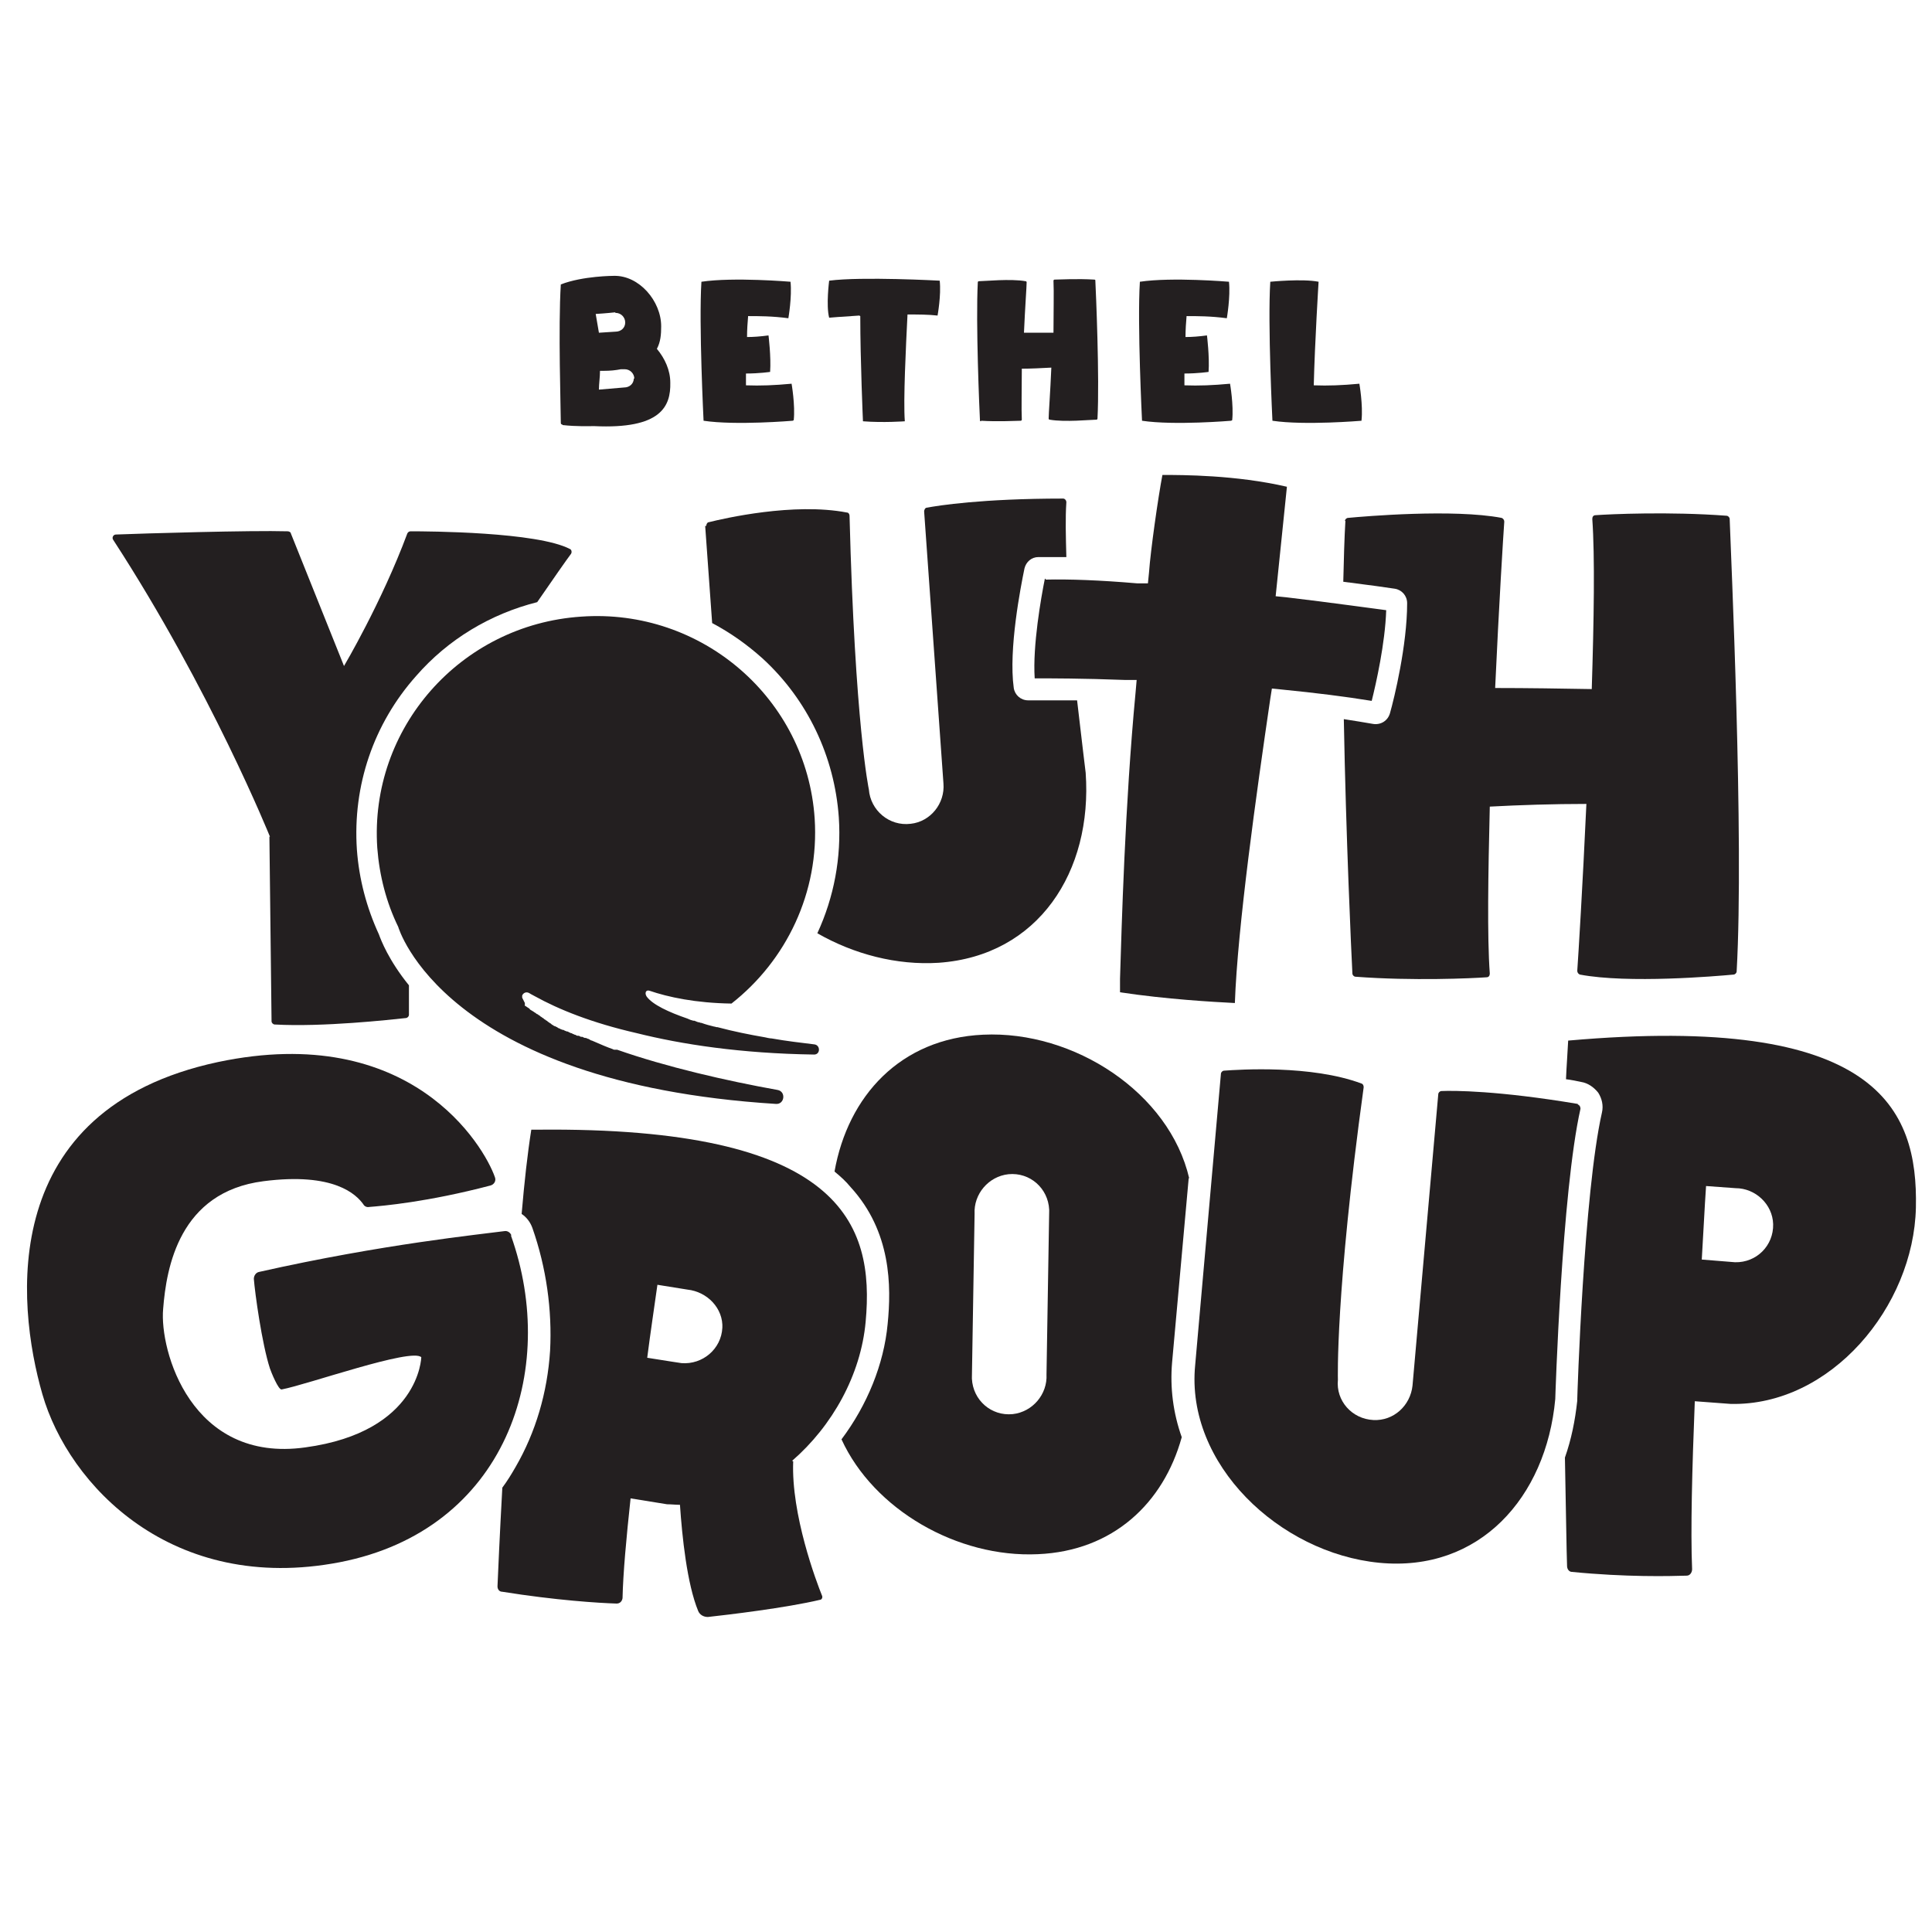
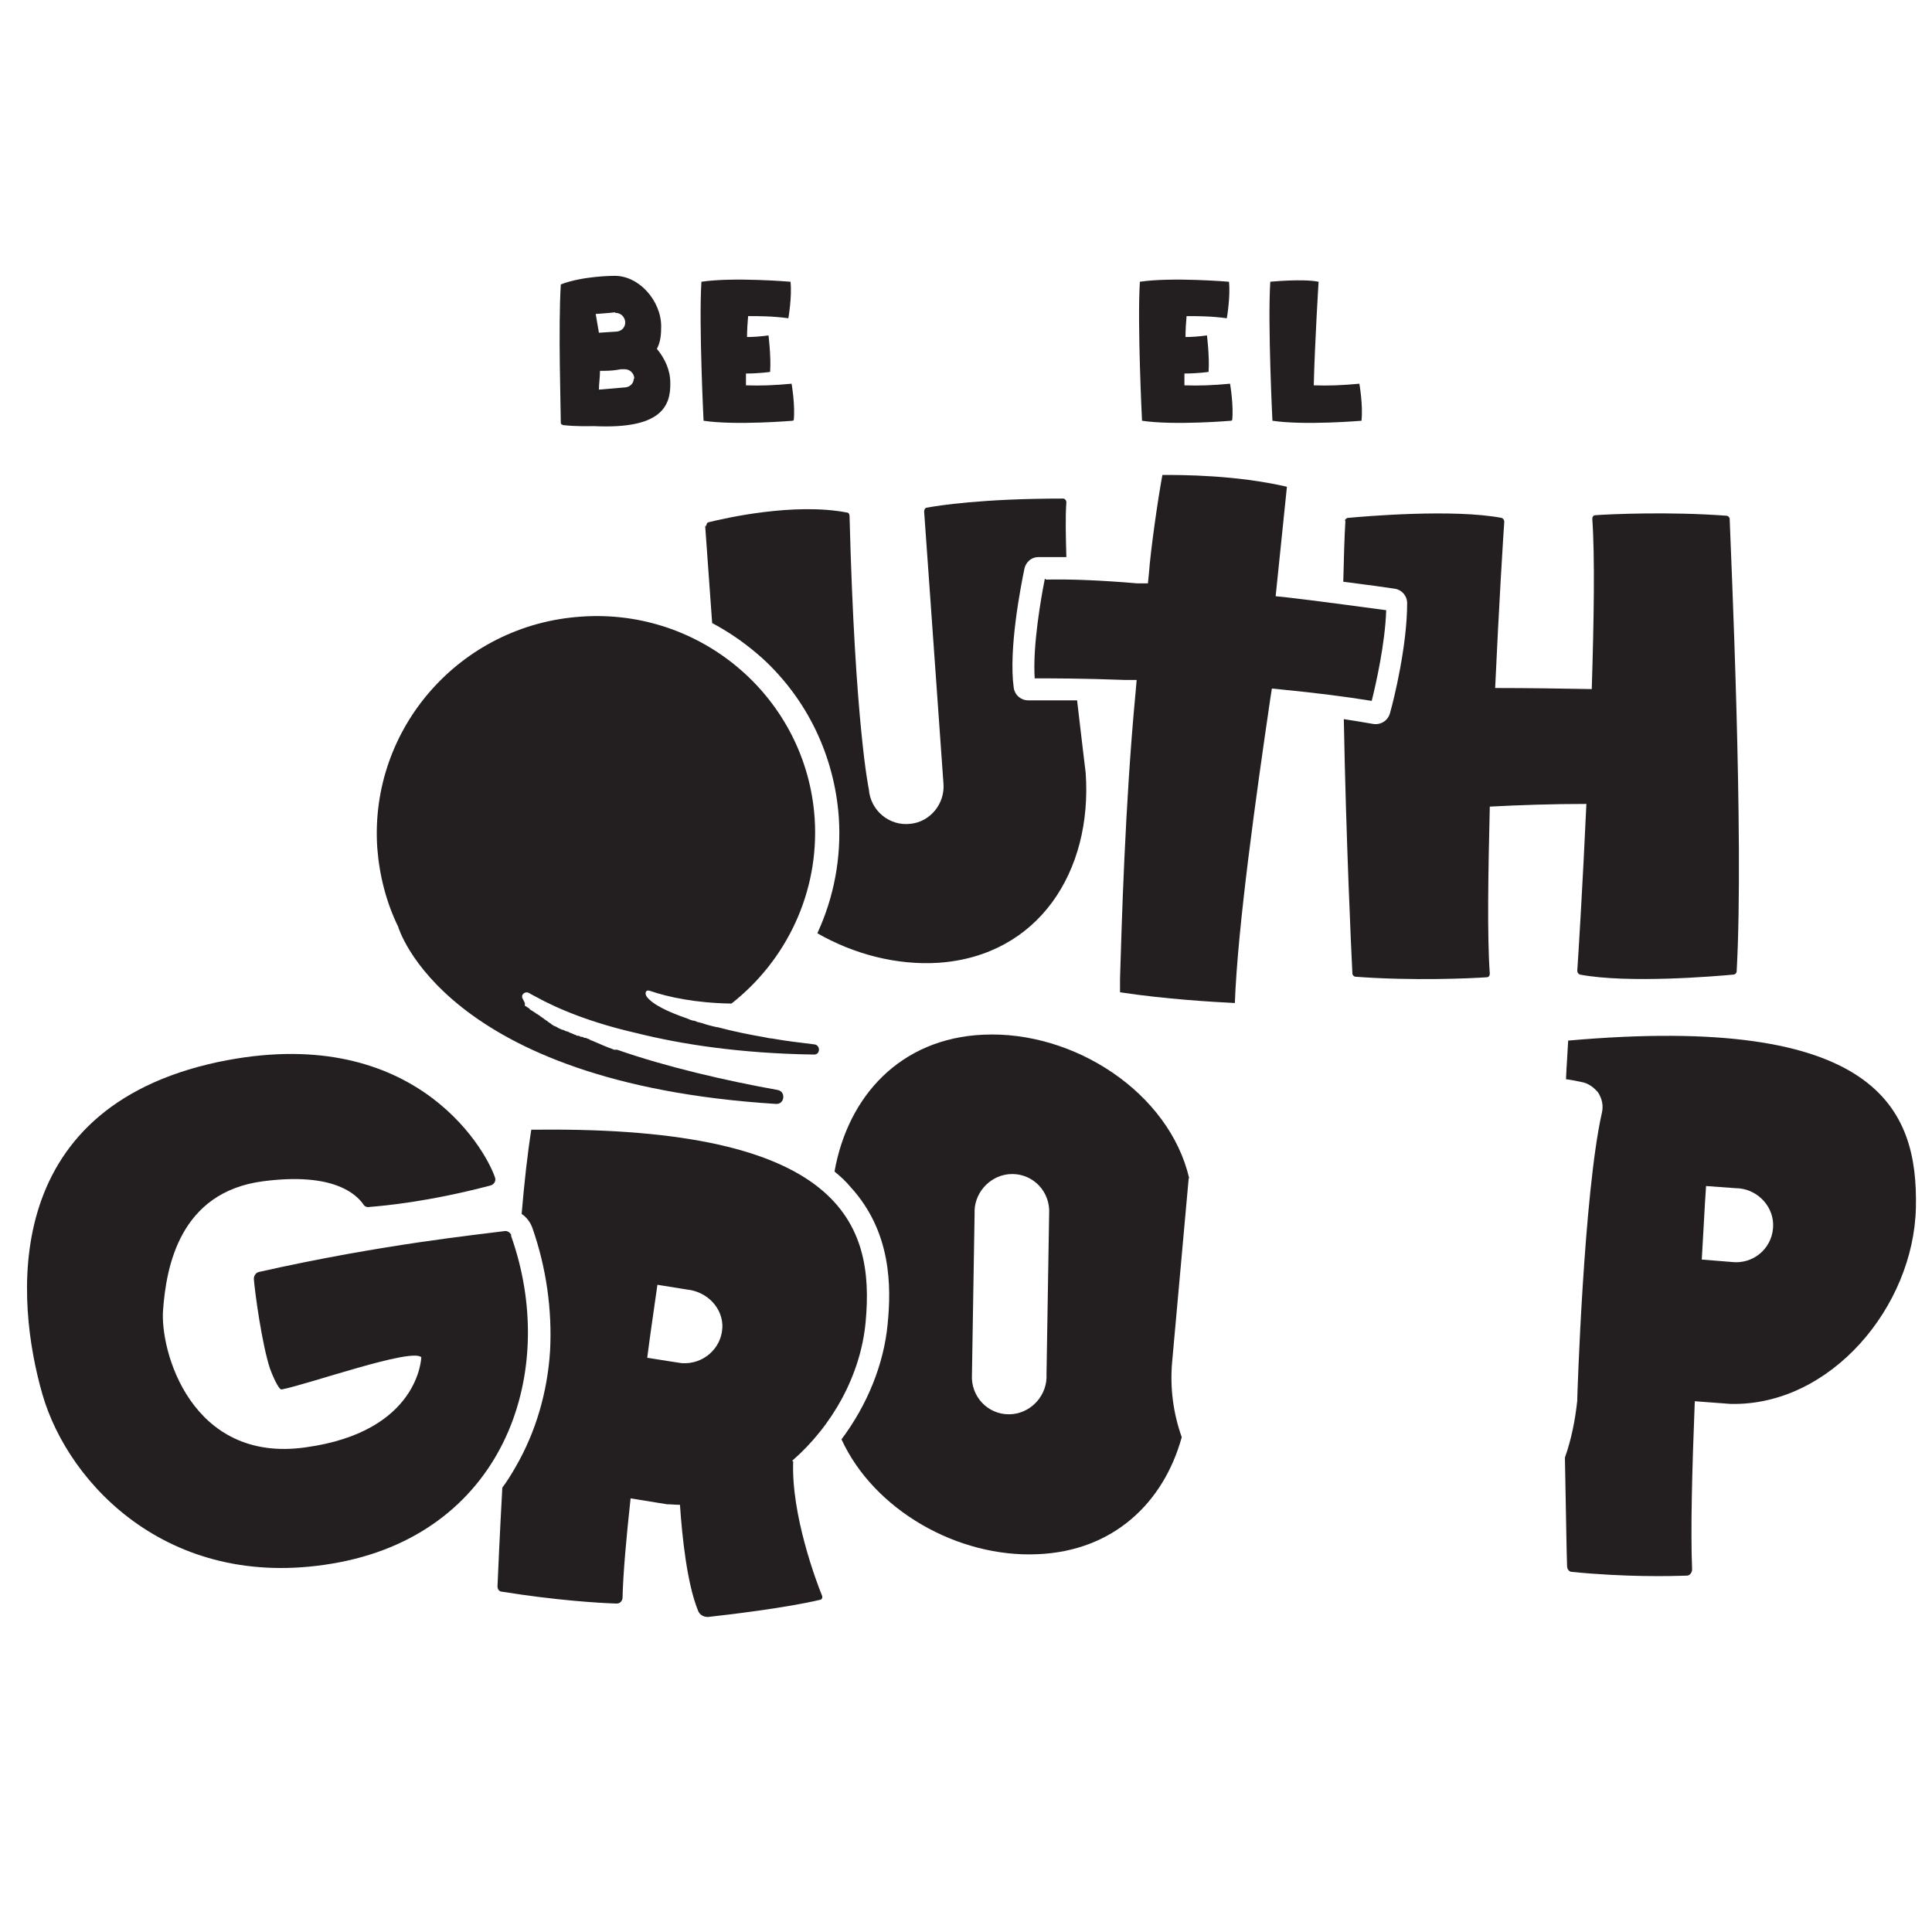
<svg xmlns="http://www.w3.org/2000/svg" id="Layer_1" version="1.1" viewBox="0 0 360 360">
  <defs>
    <style> .st0 { fill: #231f20; } </style>
  </defs>
  <path class="st0" d="M95.3,230.2c-.2-.5-.7-.9-1.3-.8-4.4.6-22.6,2.4-45.7,7.6-.6.1-1,.7-1,1.3.2,2.6,1.5,12.1,3,16.7.2.6,1.6,4.1,2.2,3.9,4.8-.9,24.2-7.8,26-6,0,0-.3,13.9-21.6,16.8-21.3,3-27.2-18.1-26.5-25.8.6-7.7,3-21.8,18.7-23.8,13.2-1.7,17.3,2.5,18.6,4.3.2.4.7.6,1.1.5,2.5-.2,10.8-.9,22.6-4,.7-.2,1.1-.9.8-1.6-2-5.7-15.6-29-51.6-21.4C-.5,206.7,3,242.8,7.9,259.8c4.9,17,24.2,37.3,55.4,31.3,30.9-6,40.9-35.7,31.9-60.9h0Z" />
-   <path class="st0" d="M160.3,58.9c0,8.3.5,19.6.5,19.6,3.8.3,7.8,0,7.8,0-.3-3.9.2-13.9.5-19.9,1.9,0,3.9,0,5.6.2,0,0,.7-3.8.4-6.5,0,0-14.5-.8-20.6,0,0,0-.6,4.6,0,6.9,0,0,2.3-.2,5.6-.4h0Z" />
+   <path class="st0" d="M160.3,58.9h0Z" />
  <path class="st0" d="M147.9,78.3c.3-2.8-.4-6.8-.4-6.8-3.2.3-5.8.4-8.5.3,0-.7,0-1.4,0-2.2,2.5,0,4.5-.3,4.5-.3.2-2.8-.3-6.8-.3-6.8-1.5.2-2.8.3-4,.3,0-1.4.1-2.7.2-3.9,2,0,4.5,0,7.5.4,0,0,.7-4,.4-6.8,0,0-10.6-.9-16.6,0-.5,7.9.4,25.9.4,25.9,6,.9,16.6,0,16.6,0h0Z" />
  <path class="st0" d="M253.7,78.3c.3-2.8-.4-6.8-.4-6.8-3.2.3-5.8.4-8.5.3.2-8.1.9-19.3.9-19.3-3-.6-9,0-9,0-.5,7.9.4,25.9.4,25.9,6,.9,16.6,0,16.6,0h0Z" />
  <path class="st0" d="M229.6,78.3c.3-2.8-.4-6.8-.4-6.8-3.2.3-5.8.4-8.5.3,0-.7,0-1.4,0-2.2,2.5,0,4.5-.3,4.5-.3.2-2.8-.3-6.8-.3-6.8-1.5.2-2.8.3-4,.3,0-1.4.1-2.7.2-3.9,2,0,4.5,0,7.5.4,0,0,.7-4,.4-6.8,0,0-10.6-.9-16.6,0-.5,7.9.4,25.9.4,25.9,6,.9,16.6,0,16.6,0h0Z" />
  <path class="st0" d="M104.8,79.2c2.7.3,4.9.2,5.9.2,12.5.6,14.3-3.7,14.2-8.1,0-2.3-1-4.5-2.5-6.3.7-1.3.8-2.7.8-4.2,0-4.7-4.1-9.5-8.8-9.4,0,0-5.8,0-9.9,1.6-.5,8,0,23.3,0,25.8,0,.2.1.3.3.3h0ZM118.1,70.5c0,1-.8,1.7-1.8,1.7l-4.7.4c0-1.1.2-2.3.2-3.5.2,0,.4,0,.7,0,1.2,0,2.2-.1,3.2-.3.4,0,.7,0,.7,0,1,0,1.8.8,1.8,1.8h0ZM114.7,58.3c1,0,1.8.8,1.8,1.8,0,1-.8,1.7-1.8,1.7l-3.1.2c-.2-1.1-.4-2.3-.6-3.5,1.8-.1,3.6-.3,3.6-.3h0Z" />
-   <path class="st0" d="M182.8,78.4c3.2.2,6.6,0,7.4,0,.1,0,.2-.1.2-.2-.1-2.1,0-5.6,0-9.5,1.7,0,3.6-.1,5.5-.2-.2,4.7-.5,8.6-.5,9.5,0,0,0,.2.2.2,2.8.5,7.7,0,8.7,0,0,0,.2,0,.2-.2.4-7.6-.3-23.8-.4-25.7,0-.1,0-.2-.2-.2-3.2-.2-6.6,0-7.4,0-.1,0-.2.1-.2.2.1,2.1,0,5.8,0,9.7-1.7,0-3.6,0-5.5,0,.2-4.6.5-8.6.5-9.4,0,0,0-.2-.2-.2-2.8-.5-7.7,0-8.7,0,0,0-.2,0-.2.2-.4,7.6.3,23.8.4,25.7,0,.1,0,.2.2.2h0Z" />
  <path class="st0" d="M97.3,185.9c0,0,0-.1,0-.2h0c0,0,0-.1,0-.2.2-.5.8-.8,1.4-.4,0,0,.3.2.9.5,4.5,2.5,10.7,5,19,6.9,8.4,2.1,19.4,3.8,33.1,4,1.2,0,1.2-1.8,0-1.9-2.4-.3-5.1-.6-7.9-1.1,0,0-.4,0-1.2-.2-2.9-.5-5.9-1.1-8.9-1.9-.2,0-.3,0-.5-.1,0,0,0,0-.1,0-.8-.2-1.6-.4-2.4-.7-.1,0-.2,0-.4-.1-.3,0-.6-.2-.9-.3,0,0-.1,0-.2,0-.4-.1-.7-.2-1.1-.4-3.5-1.2-6.5-2.6-7.6-4.1-.4-.6-.2-1.3.5-1.1,3.5,1.2,8.6,2.3,15.3,2.4,10.2-8,16.4-20.7,15.5-34.5-1.5-22.3-21-39.2-43.5-37.6-22.5,1.5-39.5,20.8-38,43.1.4,5.2,1.7,10.2,3.9,14.7h0s8.3,29.1,70.4,33c1.6.1,1.9-2.3.3-2.6-9.5-1.7-20.8-4.3-29.9-7.5h0s0,0,0,0c0,0,0,0,0,0,0,0,0,0,0,0,0,0,0,0,0,0,0,0,0,0-.1,0,0,0,0,0,0,0,0,0-.1,0-.2,0,0,0,0,0,0,0,0,0-.2,0-.2,0,0,0,0,0,0,0,0,0-.2,0-.3-.1,0,0,0,0,0,0-.9-.3-2.3-.9-3.9-1.6,0,0,0,0,0,0-.2,0-.4-.2-.6-.3,0,0,0,0,0,0-.2,0-.4-.2-.6-.2,0,0,0,0-.1,0-.2,0-.4-.2-.5-.2,0,0-.1,0-.2,0-.2,0-.3-.2-.5-.2,0,0-.1,0-.2,0-.2,0-.3-.2-.5-.2,0,0-.1,0-.2-.1-.2,0-.3-.2-.5-.2,0,0-.2,0-.2-.1-.2,0-.3-.2-.5-.2,0,0-.2,0-.3-.1-.2,0-.3-.2-.5-.2,0,0-.2,0-.3-.1-.2,0-.3-.2-.5-.2,0,0-.2-.1-.3-.2-.1,0-.3-.2-.5-.2,0,0-.2-.1-.3-.2-.1,0-.3-.2-.4-.3-.1,0-.2-.1-.3-.2-.1,0-.3-.2-.4-.3-.1,0-.2-.1-.3-.2-.1,0-.3-.2-.4-.3-.1,0-.2-.1-.3-.2-.1,0-.3-.2-.4-.3-.1,0-.2-.1-.3-.2-.2,0-.3-.2-.5-.3,0,0-.2-.1-.3-.2-.2-.1-.3-.2-.5-.3,0,0-.2-.1-.2-.2-.2-.2-.5-.3-.7-.5,0,0-.1,0-.2-.1,0,0,0,0,0,0,0,0,0,0,0-.1,0,0,0,0,0,0,0,0,0,0,0,0,0,0,0,0,0-.1,0,0,0,0,0,0,0,0,0,0,0-.1h0c0,0,0-.1,0-.2,0,0,0,0,0,0h0Z" />
-   <path class="st0" d="M294,205.7c-14.9-2.5-23.2-2.5-25.4-2.4-.3,0-.6.3-.6.6l-4.8,54.3c-.4,3.7-3.5,6.6-7.3,6.4-4-.2-7-3.6-6.6-7.5,0,0-.5-16,4.8-54.5,0-.3-.1-.6-.4-.7-9.4-3.5-22.8-2.6-25.6-2.4-.3,0-.6.3-.6.6l-4.8,54.3c-1.8,18.4,15.7,35,34.3,36.8s31.1-12.1,32.8-30.5c0,0,1.2-38.6,4.7-54.1,0-.4-.2-.7-.5-.8h0Z" />
  <path class="st0" d="M292.2,194s.1,0,.3,0c-.2,0-.3,0-.3,0-.1,2.2-.3,4.6-.4,7.1.9.1,1.8.3,2.8.5,1.3.2,2.4,1,3.2,2,.7,1.1,1,2.4.7,3.7-3.4,15-4.6,53-4.6,53.4h0c0,.1,0,.3,0,.3-.4,3.7-1.1,7.2-2.3,10.6.2,10,.3,17.6.4,20.2,0,.6.4,1.1.9,1.1,10.1,1,18.2.8,21.4.7.6,0,1-.6,1-1.2-.3-7.2,0-18.7.5-31.3l6.7.5c18.6.4,34.1-18.1,34.5-36.6.4-18.5-7.2-36.2-64.8-31.1h0ZM323.3,235.2s-2.6-.2-6.2-.5c.3-4.8.5-9.4.8-13.7l5.5.4c3.7,0,6.9,3,7,6.7.1,4-3.1,7.2-7.1,7.1h0Z" />
  <path class="st0" d="M221.6,219.6c-3.7-16-21.5-27.6-38.4-26.8-15.4.7-25.2,11.4-27.7,25.5,1.1.9,2.1,1.8,3,2.9,7.6,8.3,7.6,18.5,6.9,25.5-.7,7.5-3.8,15.1-8.6,21.5,6,13.1,21.6,22.1,36.6,21.4,14-.6,23.4-9.5,26.8-21.8-1.6-4.5-2.2-9.2-1.8-13.9l3.1-34.4h0ZM195.5,225.7l-.5,30.4c.2,3.7-2.6,7-6.3,7.4-4,.4-7.4-2.6-7.6-6.6,0,0,0,0,0-.1,0,0,0-.1,0-.2l.5-30.4c-.2-3.7,2.6-7,6.3-7.4,4-.4,7.4,2.6,7.6,6.6,0,0,0,0,0,0,0,0,0,.1,0,.2h0Z" />
  <path class="st0" d="M147.6,272.2c7.5-6.5,12.8-16,13.7-25.9,1.7-18.3-4.5-36.4-61.2-35.8-.7,0-1.1,0-1.1,0-.7,4.4-1.3,9.8-1.8,15.7.9.6,1.6,1.5,2,2.6,2.6,7.4,3.7,15.3,3.3,22.9-.5,7.8-2.7,15.2-6.4,21.6-.8,1.4-1.6,2.7-2.5,3.9-.5,9.1-.8,16-.9,18.4,0,.5.3,1,.9,1,10,1.6,18,2.1,21.3,2.2.6,0,1-.4,1.1-1,.1-4.6.7-11.2,1.5-18.6l6.8,1.1c.8,0,1.6.1,2.4.1.4,5.9,1.3,14.7,3.4,19.8.3.7,1,1.1,1.8,1.1,3.7-.4,14.6-1.7,20.9-3.2.3,0,.5-.4.4-.7-1.1-2.7-5.8-15.2-5.4-25.1h0ZM134.6,247.4c-.2,4-3.7,6.9-7.6,6.6,0,0-2.7-.4-6.4-1,.6-4.7,1.3-9.3,1.9-13.6l5.6.9c3.7.4,6.7,3.5,6.5,7.2h0Z" />
-   <path class="st0" d="M50.2,155.9l.4,34.4c0,.3.3.6.6.6,9,.5,21.6-.9,24.4-1.2.3,0,.6-.3.6-.6v-5.5c-3.8-4.7-5.2-8.4-5.6-9.5-2.3-5-3.7-10.3-4.1-15.8-.8-11.9,3.1-23.4,11-32.3,6-6.9,13.9-11.6,22.6-13.8,3.1-4.5,5.4-7.8,6.3-9,.2-.3.1-.8-.2-.9-6.1-3.2-26.4-3.3-29.7-3.3-.3,0-.5.2-.6.4-4.8,12.9-11.8,24.7-11.8,24.7l-9.9-24.7c0-.2-.3-.4-.6-.4-6.8-.2-27,.4-32,.6-.5,0-.8.6-.5,1,18.2,28,29.2,55.3,29.2,55.3h0Z" />
  <path class="st0" d="M131.4,98l1.3,18.1c3.4,1.8,6.5,4,9.4,6.6,8.4,7.7,13.4,18.3,14.2,29.6.5,7.5-.9,14.9-4,21.6,6.8,3.9,14.8,6,22.6,5.5,18.6-1.3,28.7-17,27.4-35.4,0,0-.7-5.7-1.6-13.5-4.6,0-7.9,0-9.1,0h0c-1.4,0-2.5-1-2.7-2.3-1-7.2,1.3-18.9,2-22.3.3-1.2,1.3-2.1,2.6-2.1,1.5,0,3.3,0,5.2,0-.1-3.8-.2-7.3,0-10.2,0-.4-.3-.7-.6-.7-15.1,0-23.3,1.3-25.4,1.7-.3,0-.5.4-.5.7l3.6,50.7c.3,3.7-2.4,7.1-6.1,7.5-4,.5-7.5-2.5-7.8-6.4,0,0-2.6-12.1-3.6-51,0-.3-.2-.6-.5-.6-9.9-1.9-22.9,1.1-25.7,1.8-.3,0-.5.4-.5.7h0Z" />
  <path class="st0" d="M250.7,97c-.2,3.3-.3,7.2-.4,11.4,4.8.6,8.3,1.1,9.6,1.3,1.3.2,2.3,1.3,2.3,2.7,0,7.8-2.4,17.7-3.2,20.5-.4,1.4-1.7,2.2-3.1,2-1.7-.3-3.6-.6-5.5-.9.4,21.9,1.4,43.6,1.6,47.4,0,.3.3.6.6.6,10.6.8,21.7.3,24.4.1.4,0,.6-.3.6-.7-.5-6.9-.3-18.6,0-31.1,5.6-.3,11.8-.5,18-.5-.7,15.3-1.5,28.3-1.7,31.1,0,.3.2.6.5.7,9,1.7,25.4.3,28.6,0,.3,0,.6-.3.6-.6,1.4-24.8-1.1-78.2-1.3-84.3,0-.3-.3-.6-.6-.6-10.6-.8-21.7-.3-24.4-.1-.4,0-.6.3-.6.7.5,7,.3,19-.1,31.7-5.7-.1-11.9-.2-18-.2.7-15.3,1.5-28.2,1.7-31,0-.3-.2-.6-.5-.7-9-1.7-25.4-.3-28.6,0-.3,0-.6.3-.6.6h0Z" />
  <path class="st0" d="M194.7,107.8c-.7,3.5-2.3,12.5-1.9,18.6,2.9,0,9,0,16.8.3h2.2c0,0-.2,2.3-.2,2.3-2,21.1-2.6,43.8-2.9,53.4,0,1,0,1.8,0,2.5,8.6,1.3,17.4,1.8,21.4,2,.5-14.1,4-39,6.6-56.7l.3-1.9,2,.2c6.1.6,11.7,1.3,16.6,2.1.8-3.2,2.5-10.7,2.7-16.9-3.2-.4-10.1-1.4-18.6-2.4l-2-.2,2.1-20.4c-9.5-2.2-19.5-2.2-23.2-2.2-.8,4.2-2.2,14-2.5,18.2l-.2,2h-2c-7-.6-12.7-.8-17-.7h0Z" />
</svg>